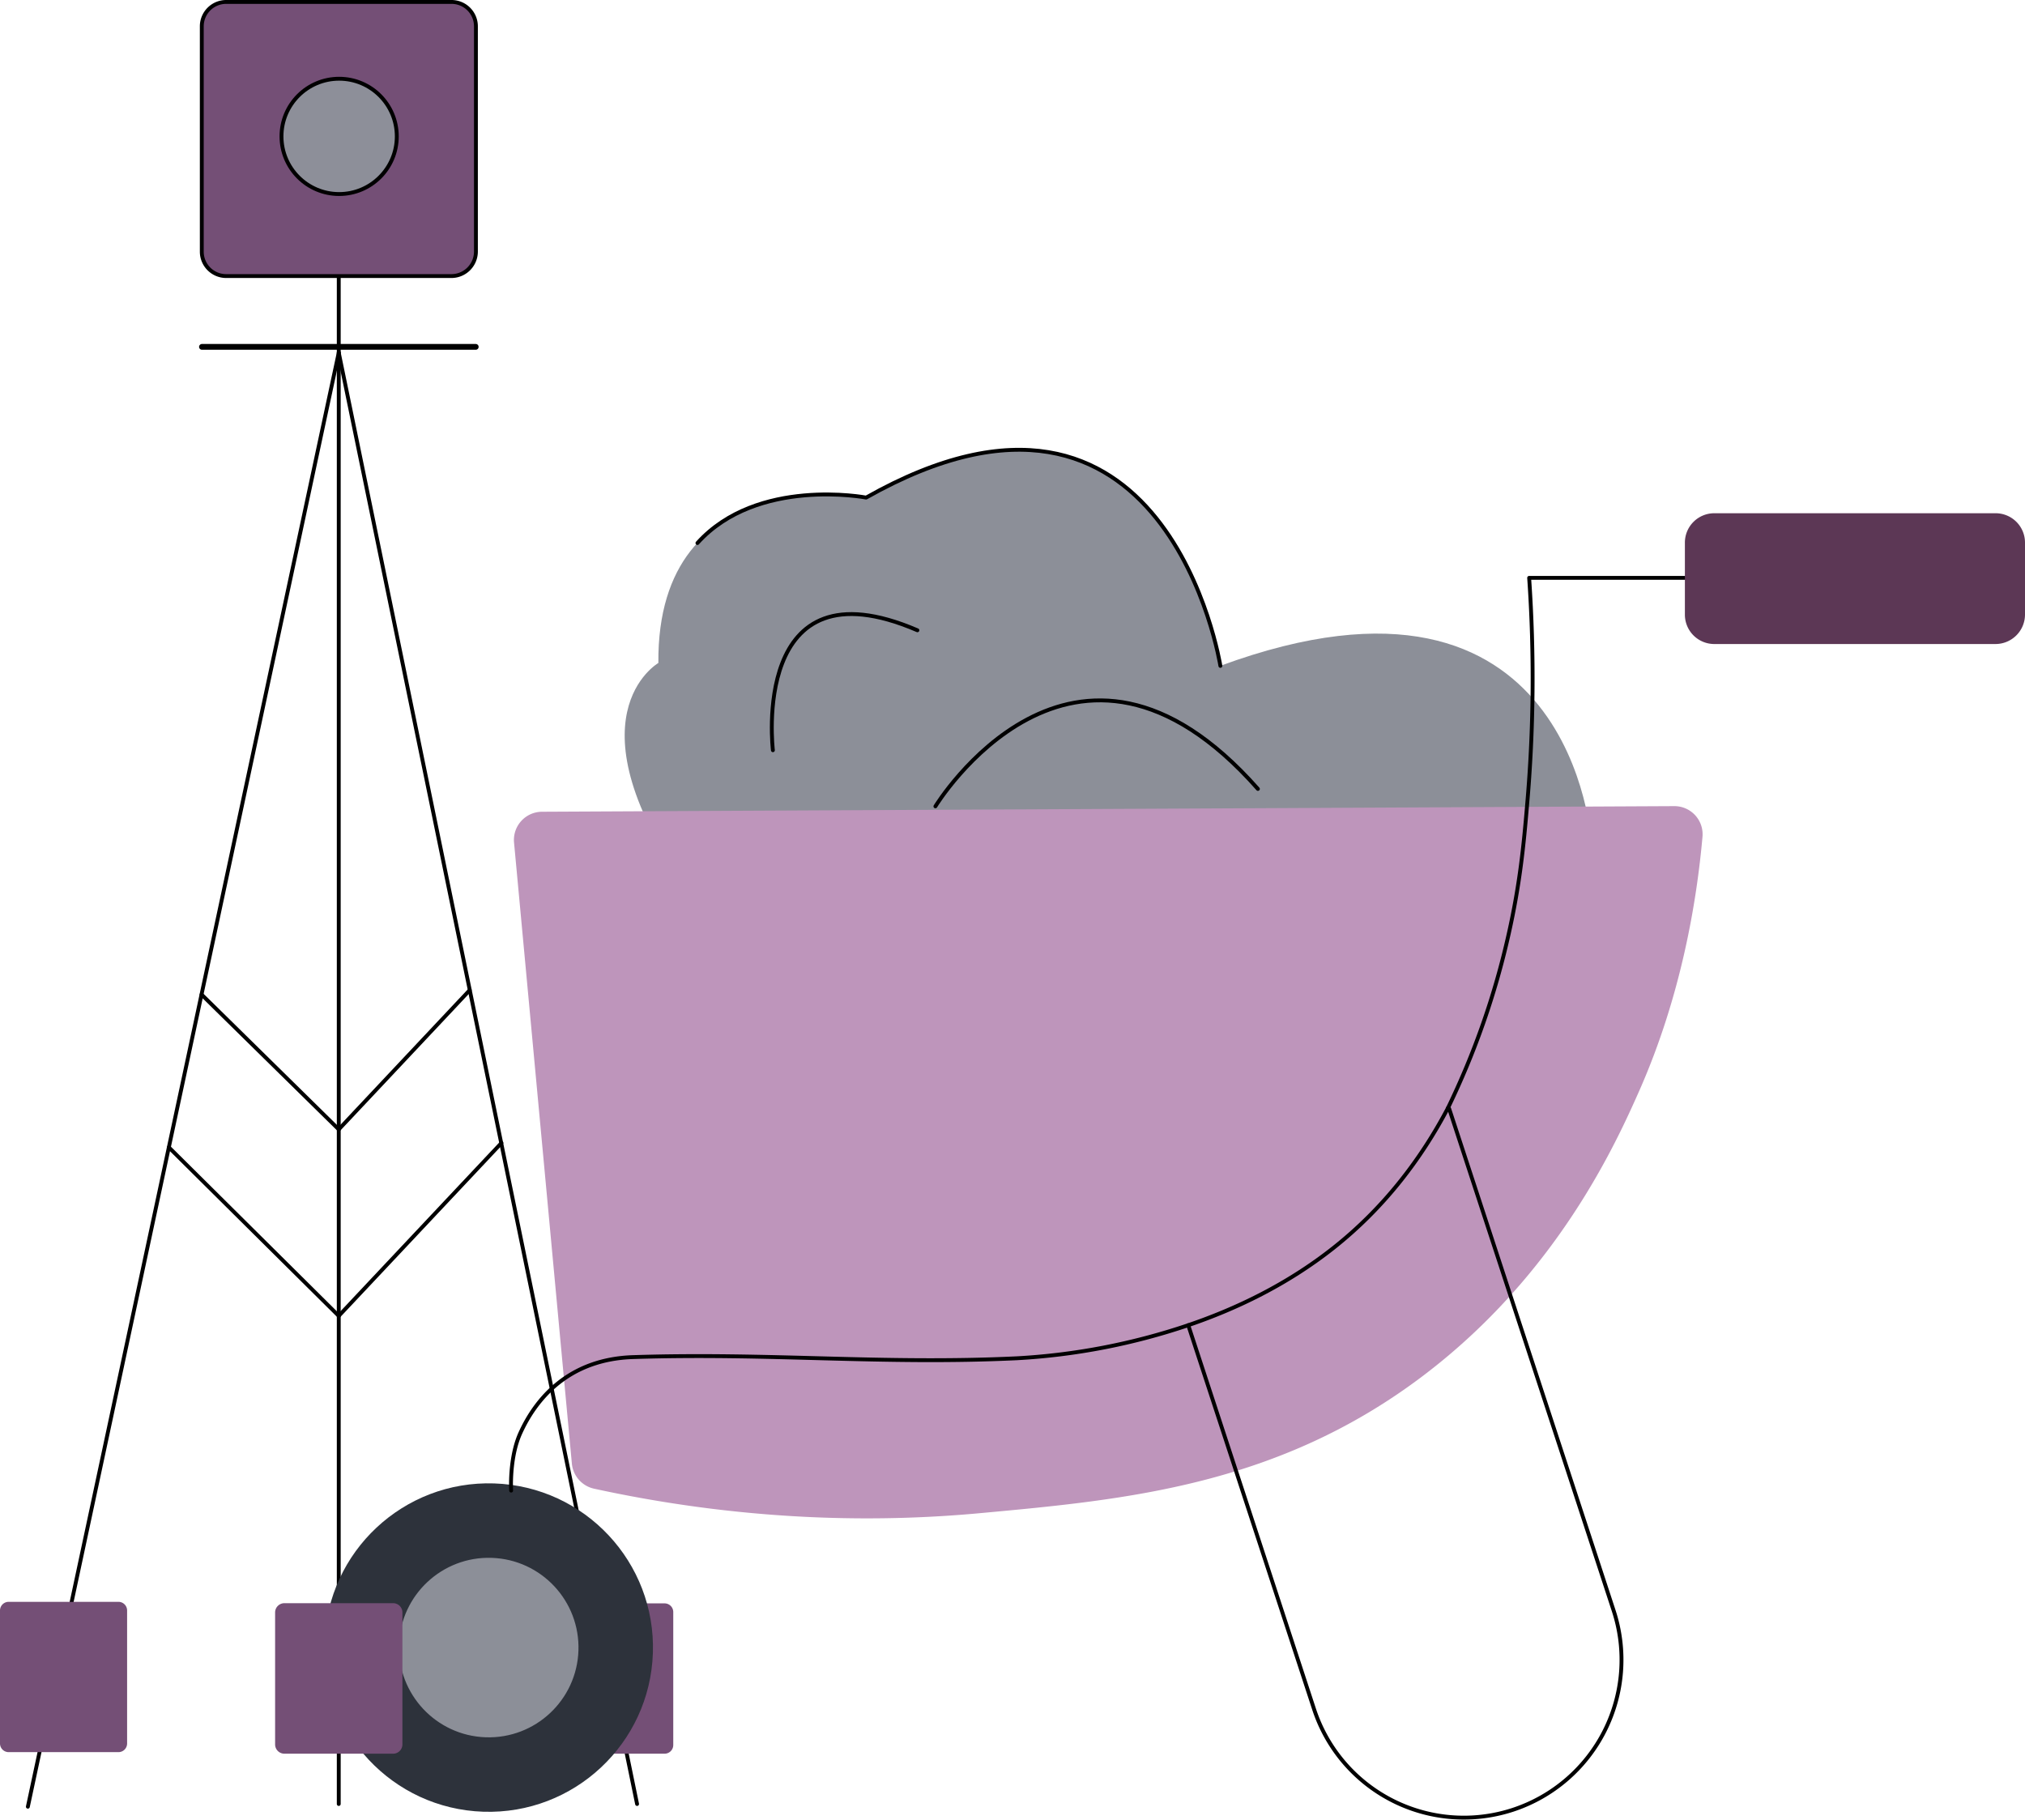
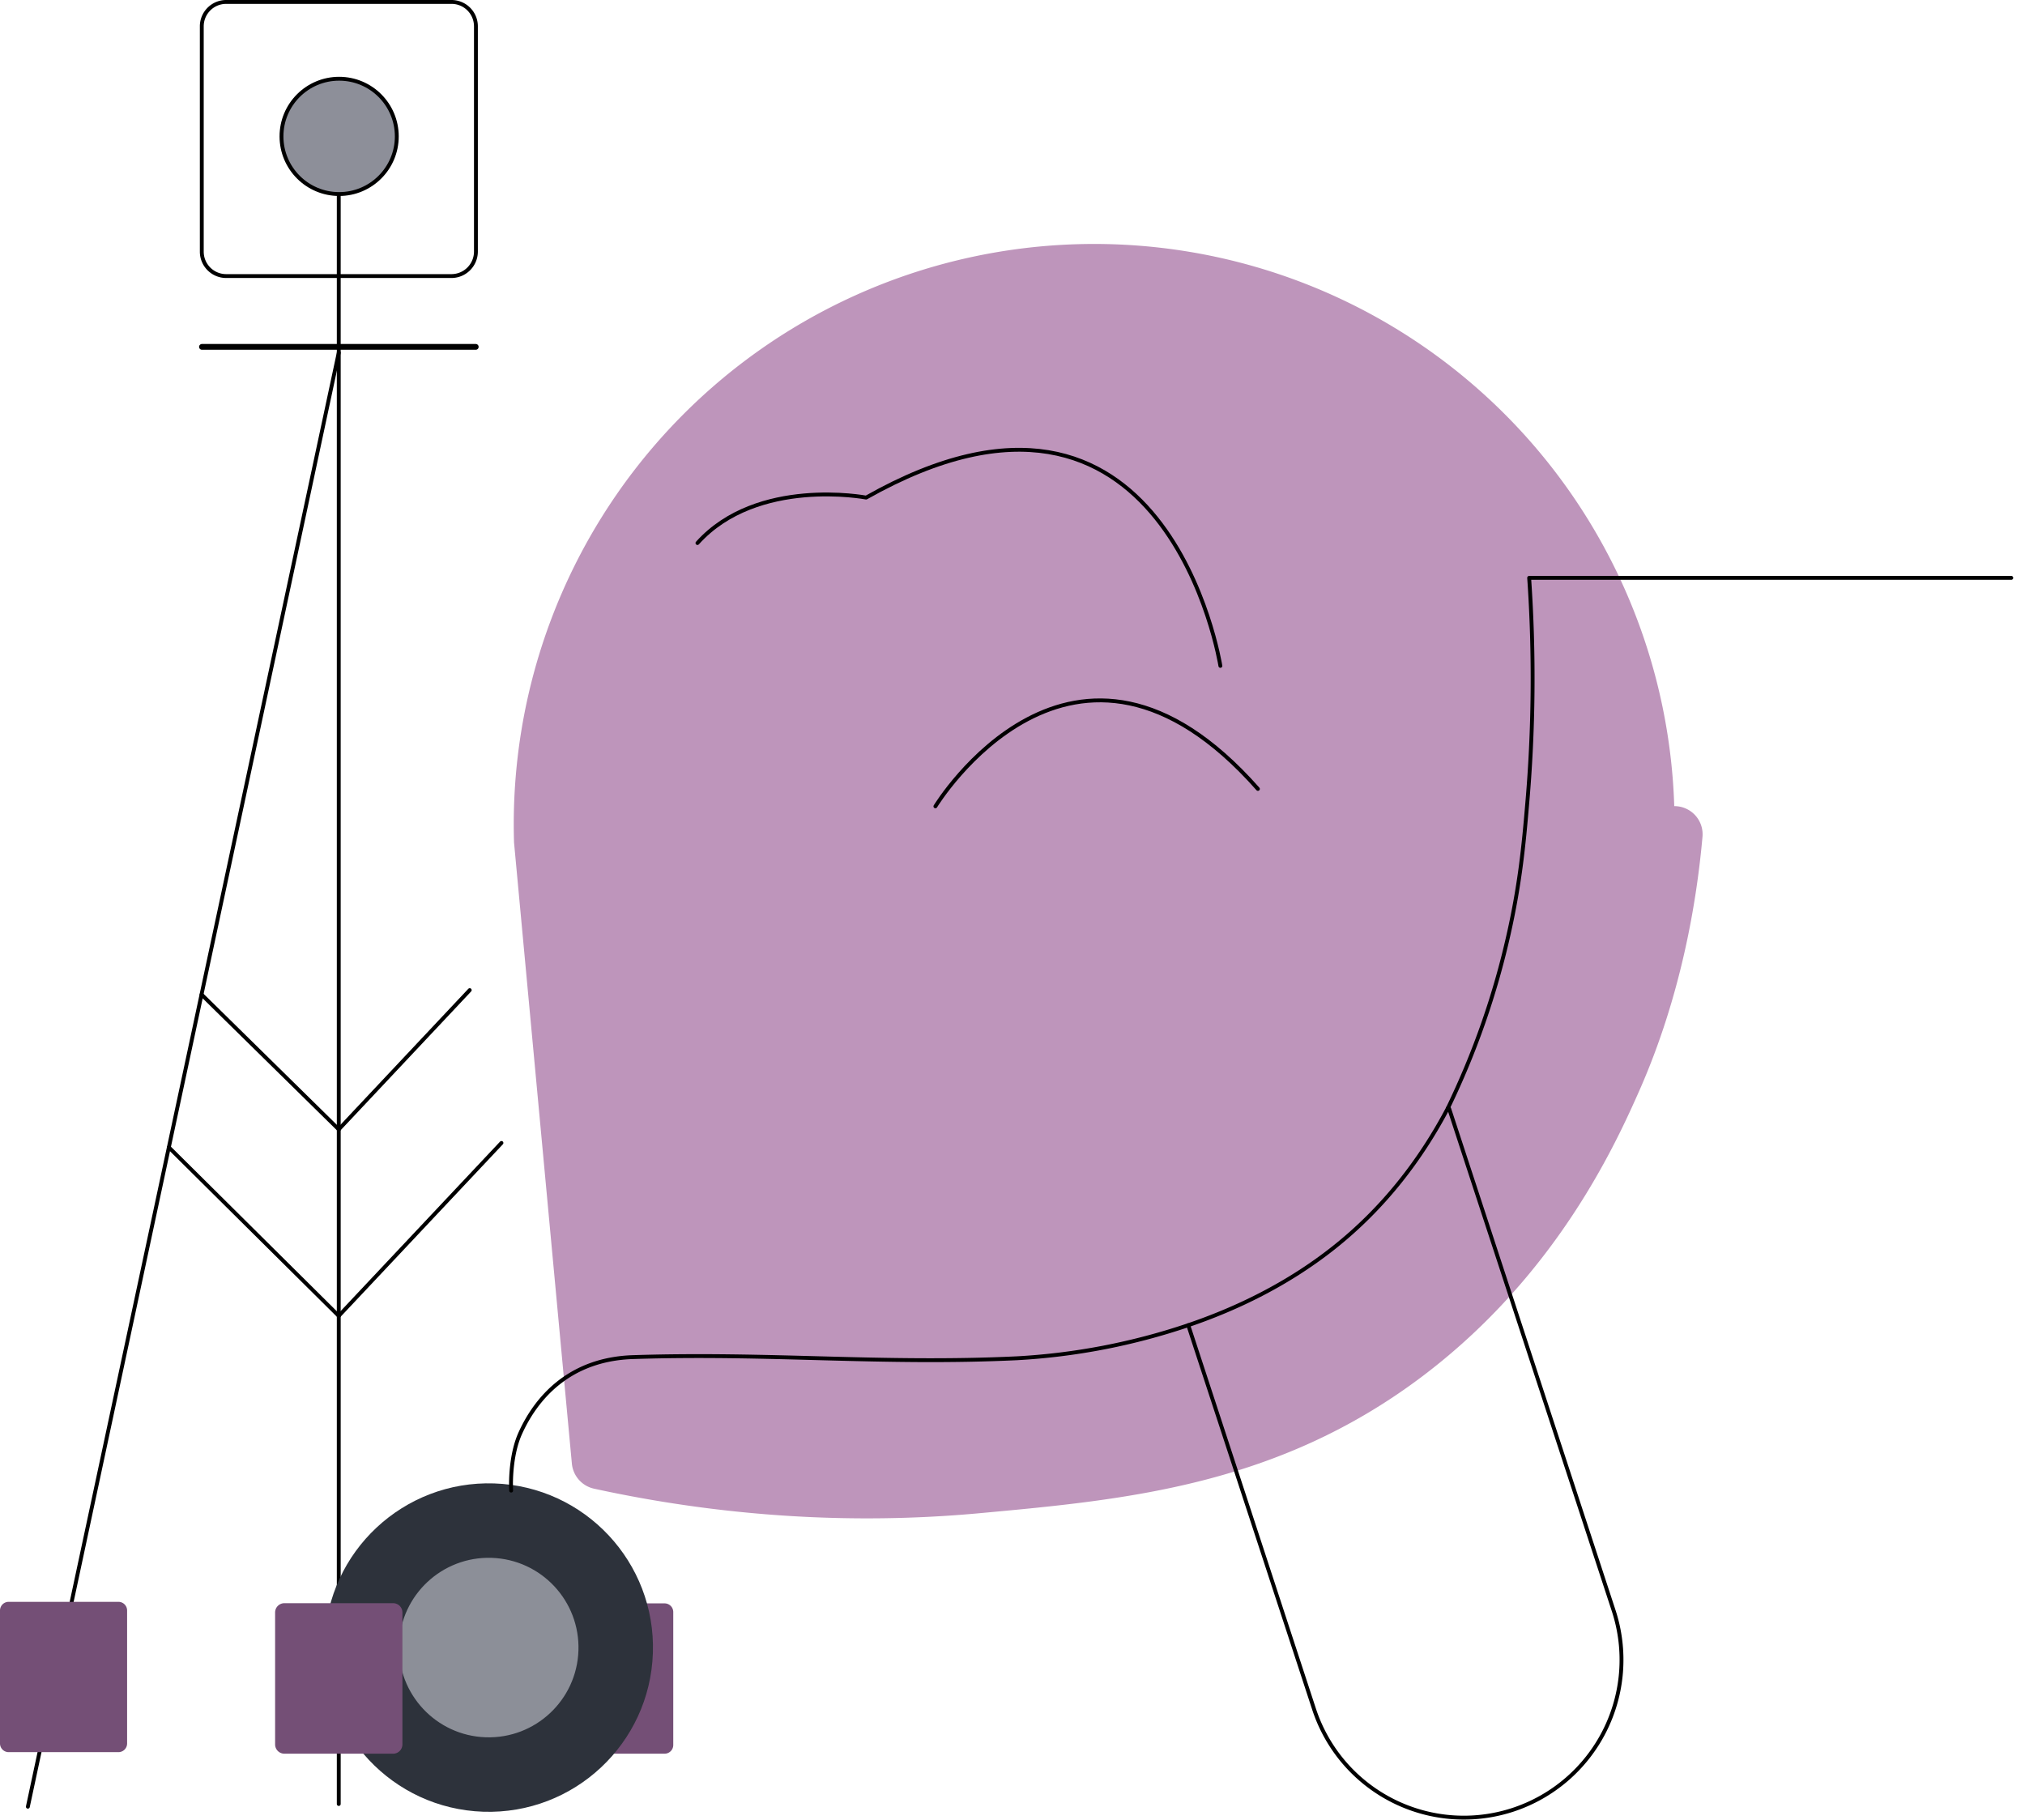
<svg xmlns="http://www.w3.org/2000/svg" viewBox="0 0 1046.7 940.57">
  <defs>
    <style>.a,.c{fill:none;stroke:#000;stroke-linecap:round;stroke-linejoin:round;}.a{stroke-width:2px;}.b{fill:#744f76;}.c{stroke-width:3px;}.d{fill:#8d8f99;}.e{fill:#8c8f98;}.f{fill:#be95bb;}.g{fill:#2d323b;}.h{fill:#5c3755;}</style>
  </defs>
  <title>укладки</title>
  <line class="a" x1="175.1" y1="66.2" x2="175.1" y2="932.5" />
-   <path class="b" d="M232.6,142.7h-115a13.36,13.36,0,0,1-13.3-13.3V14.4A13.36,13.36,0,0,1,117.6,1.1h115a13.36,13.36,0,0,1,13.3,13.3v115A13.29,13.29,0,0,1,232.6,142.7Z" />
  <line class="c" x1="104.4" y1="179.3" x2="245.9" y2="179.3" />
-   <line class="a" x1="175.1" y1="182.3" x2="329.3" y2="932.5" />
  <path class="b" d="M343.5,906.5H286.8a4.48,4.48,0,0,1-4.5-4.5V833.3a4.48,4.48,0,0,1,4.5-4.5h56.7a4.48,4.48,0,0,1,4.5,4.5V902A4.48,4.48,0,0,1,343.5,906.5Z" />
  <line class="a" x1="175.1" y1="182.3" x2="14.4" y2="933.9" />
  <path class="b" d="M4.5,905.7H61.2a4.48,4.48,0,0,0,4.5-4.5V832.5a4.48,4.48,0,0,0-4.5-4.5H4.5A4.48,4.48,0,0,0,0,832.5v68.7A4.48,4.48,0,0,0,4.5,905.7Z" />
  <line class="a" x1="242.8" y1="511.8" x2="175.1" y2="583.8" />
  <line class="a" x1="259.2" y1="590.8" x2="175.1" y2="680.2" />
  <line class="a" x1="175.1" y1="583.8" x2="104.2" y2="514.1" />
  <line class="a" x1="87.3" y1="593.1" x2="175.1" y2="680.2" />
  <circle class="d" cx="175.3" cy="70.6" r="29.7" />
  <circle class="a" cx="175.3" cy="70.5" r="29.8" />
  <path class="a" d="M233.4,142.7H116.9a12.61,12.61,0,0,1-12.6-12.6V13.6A12.61,12.61,0,0,1,116.9,1H233.4A12.61,12.61,0,0,1,246,13.6V130.1A12.68,12.68,0,0,1,233.4,142.7Z" />
  <path class="e" d="M822.6,435.8s-8.7-159.1-191.9-91.6c0,0-24.1-174-183.1-87,0,0-108.1-19.5-107.3,85.5,0,0-48.6,27.9,16.6,119Z" />
-   <path class="f" d="M265.7,435.5l29.9,321.1A14.67,14.67,0,0,0,307,769.5c84.4,18.4,154.4,16.9,200.3,12.6,74.9-6.9,153.5-14.2,228.6-71.2,68.8-52.2,99.2-119.4,111.7-147.7,21.4-48.7,29.4-97,32.4-130.7a14.55,14.55,0,0,0-14.6-15.8l-585.3,2.9A14.58,14.58,0,0,0,265.7,435.5Z" />
+   <path class="f" d="M265.7,435.5l29.9,321.1A14.67,14.67,0,0,0,307,769.5c84.4,18.4,154.4,16.9,200.3,12.6,74.9-6.9,153.5-14.2,228.6-71.2,68.8-52.2,99.2-119.4,111.7-147.7,21.4-48.7,29.4-97,32.4-130.7a14.55,14.55,0,0,0-14.6-15.8A14.58,14.58,0,0,0,265.7,435.5Z" />
  <circle class="g" cx="252.6" cy="851.6" r="84.9" transform="translate(-606.93 1075.72) rotate(-88.09)" />
  <circle class="e" cx="252.6" cy="851.6" r="46.4" transform="translate(-606.93 1075.72) rotate(-88.09)" />
  <path class="a" d="M748.4,572.8a411.89,411.89,0,0,0,31.4-89.9c5.9-26.2,7.8-46.4,9.5-66.3a752.86,752.86,0,0,0,1.1-117.9h249.2" />
  <path class="a" d="M264.2,770.5c-.3-6.4.2-19.6,4.7-29.6,7.9-17.5,24.7-38.3,58.3-39.4,71-2.3,128.6,3.9,198.4.6A333.51,333.51,0,0,0,614.2,685" />
  <path class="a" d="M782,935.5a81.46,81.46,0,0,1-102.8-52.1L614.2,685c24.7-8.4,51.1-21,75-39.9,26.3-20.8,45.4-46.1,59.2-72.3a.67.67,0,0,1,.7.4l85,259.4A81.61,81.61,0,0,1,782,935.5Z" />
-   <path class="h" d="M1031.5,332.9H886.1a15.19,15.19,0,0,1-15.2-15.2V280.5a15.19,15.19,0,0,1,15.2-15.2h145.4a15.19,15.19,0,0,1,15.2,15.2v37.2A15.26,15.26,0,0,1,1031.5,332.9Z" />
  <path class="b" d="M203.2,906.5H147a4.8,4.8,0,0,1-4.8-4.8V833.5a4.8,4.8,0,0,1,4.8-4.8h56.2a4.8,4.8,0,0,1,4.8,4.8v68.2A4.8,4.8,0,0,1,203.2,906.5Z" />
  <path class="a" d="M630.8,344.2s-27.6-174.9-183.1-87c0,0-56.3-10.8-87.2,23.5" />
-   <path class="a" d="M399.5,387.8s-12-99.3,74.7-62" />
  <path class="a" d="M483.5,416.8s71.3-117,166.7-9" />
</svg>